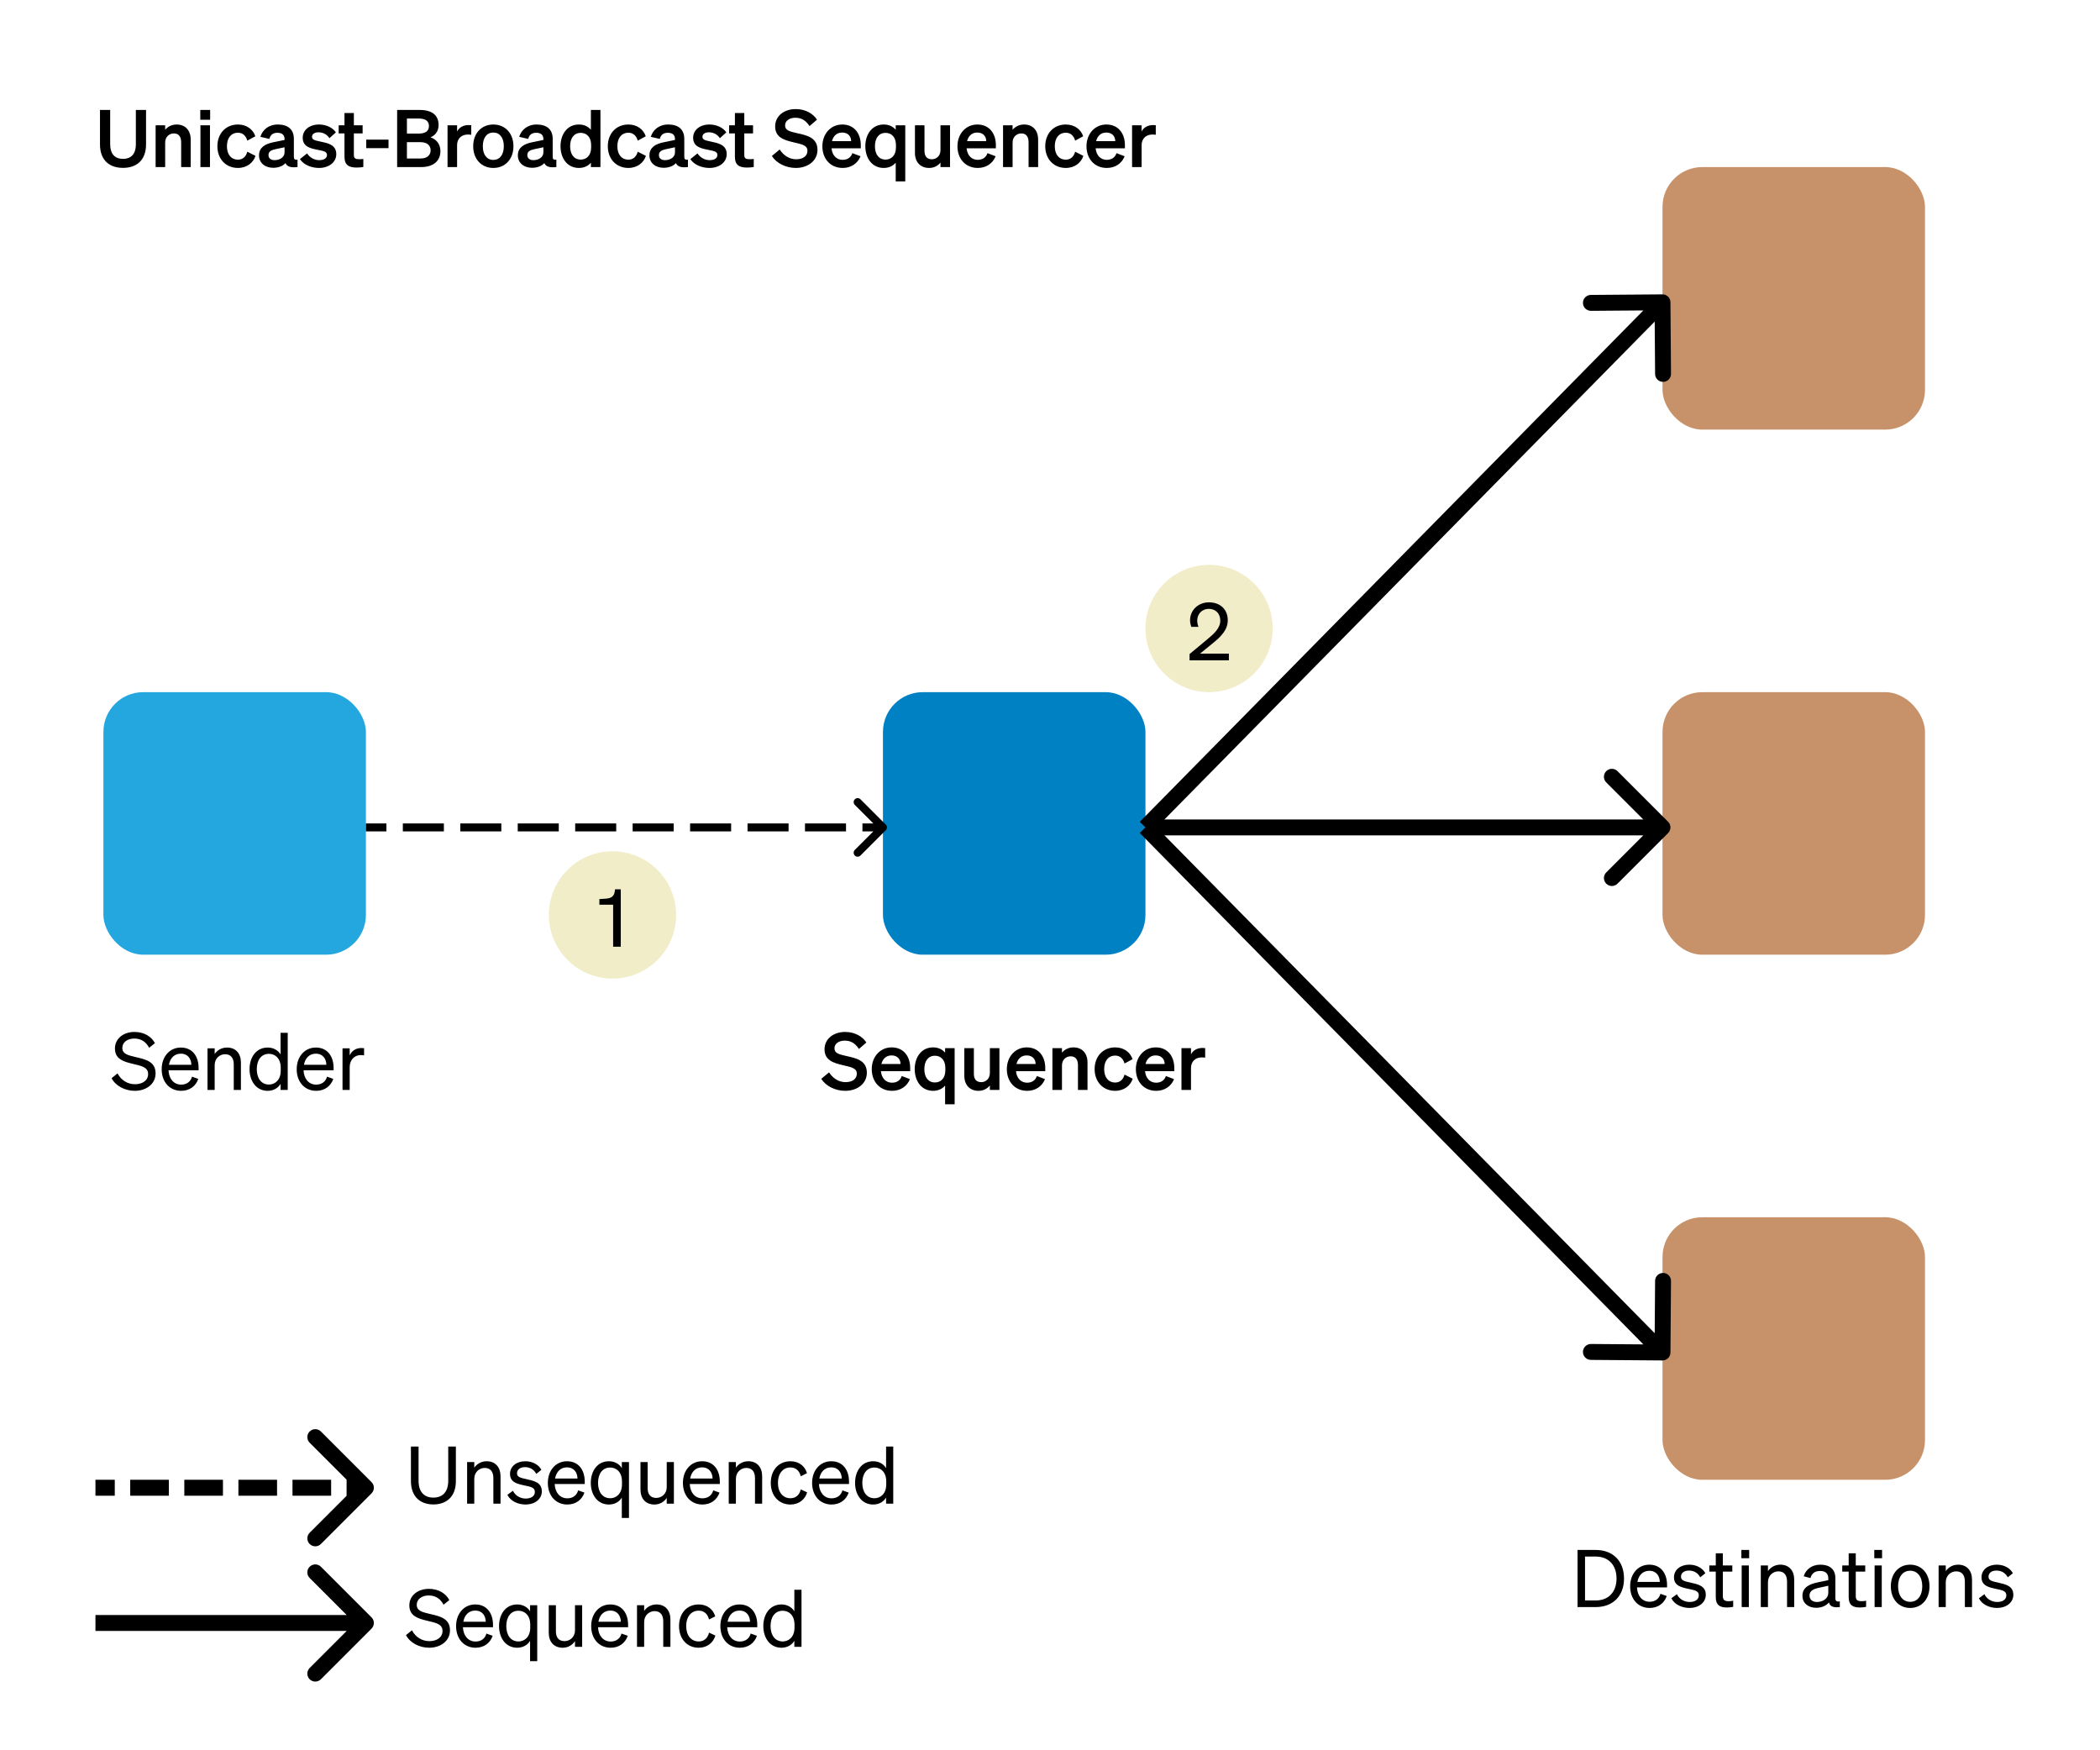
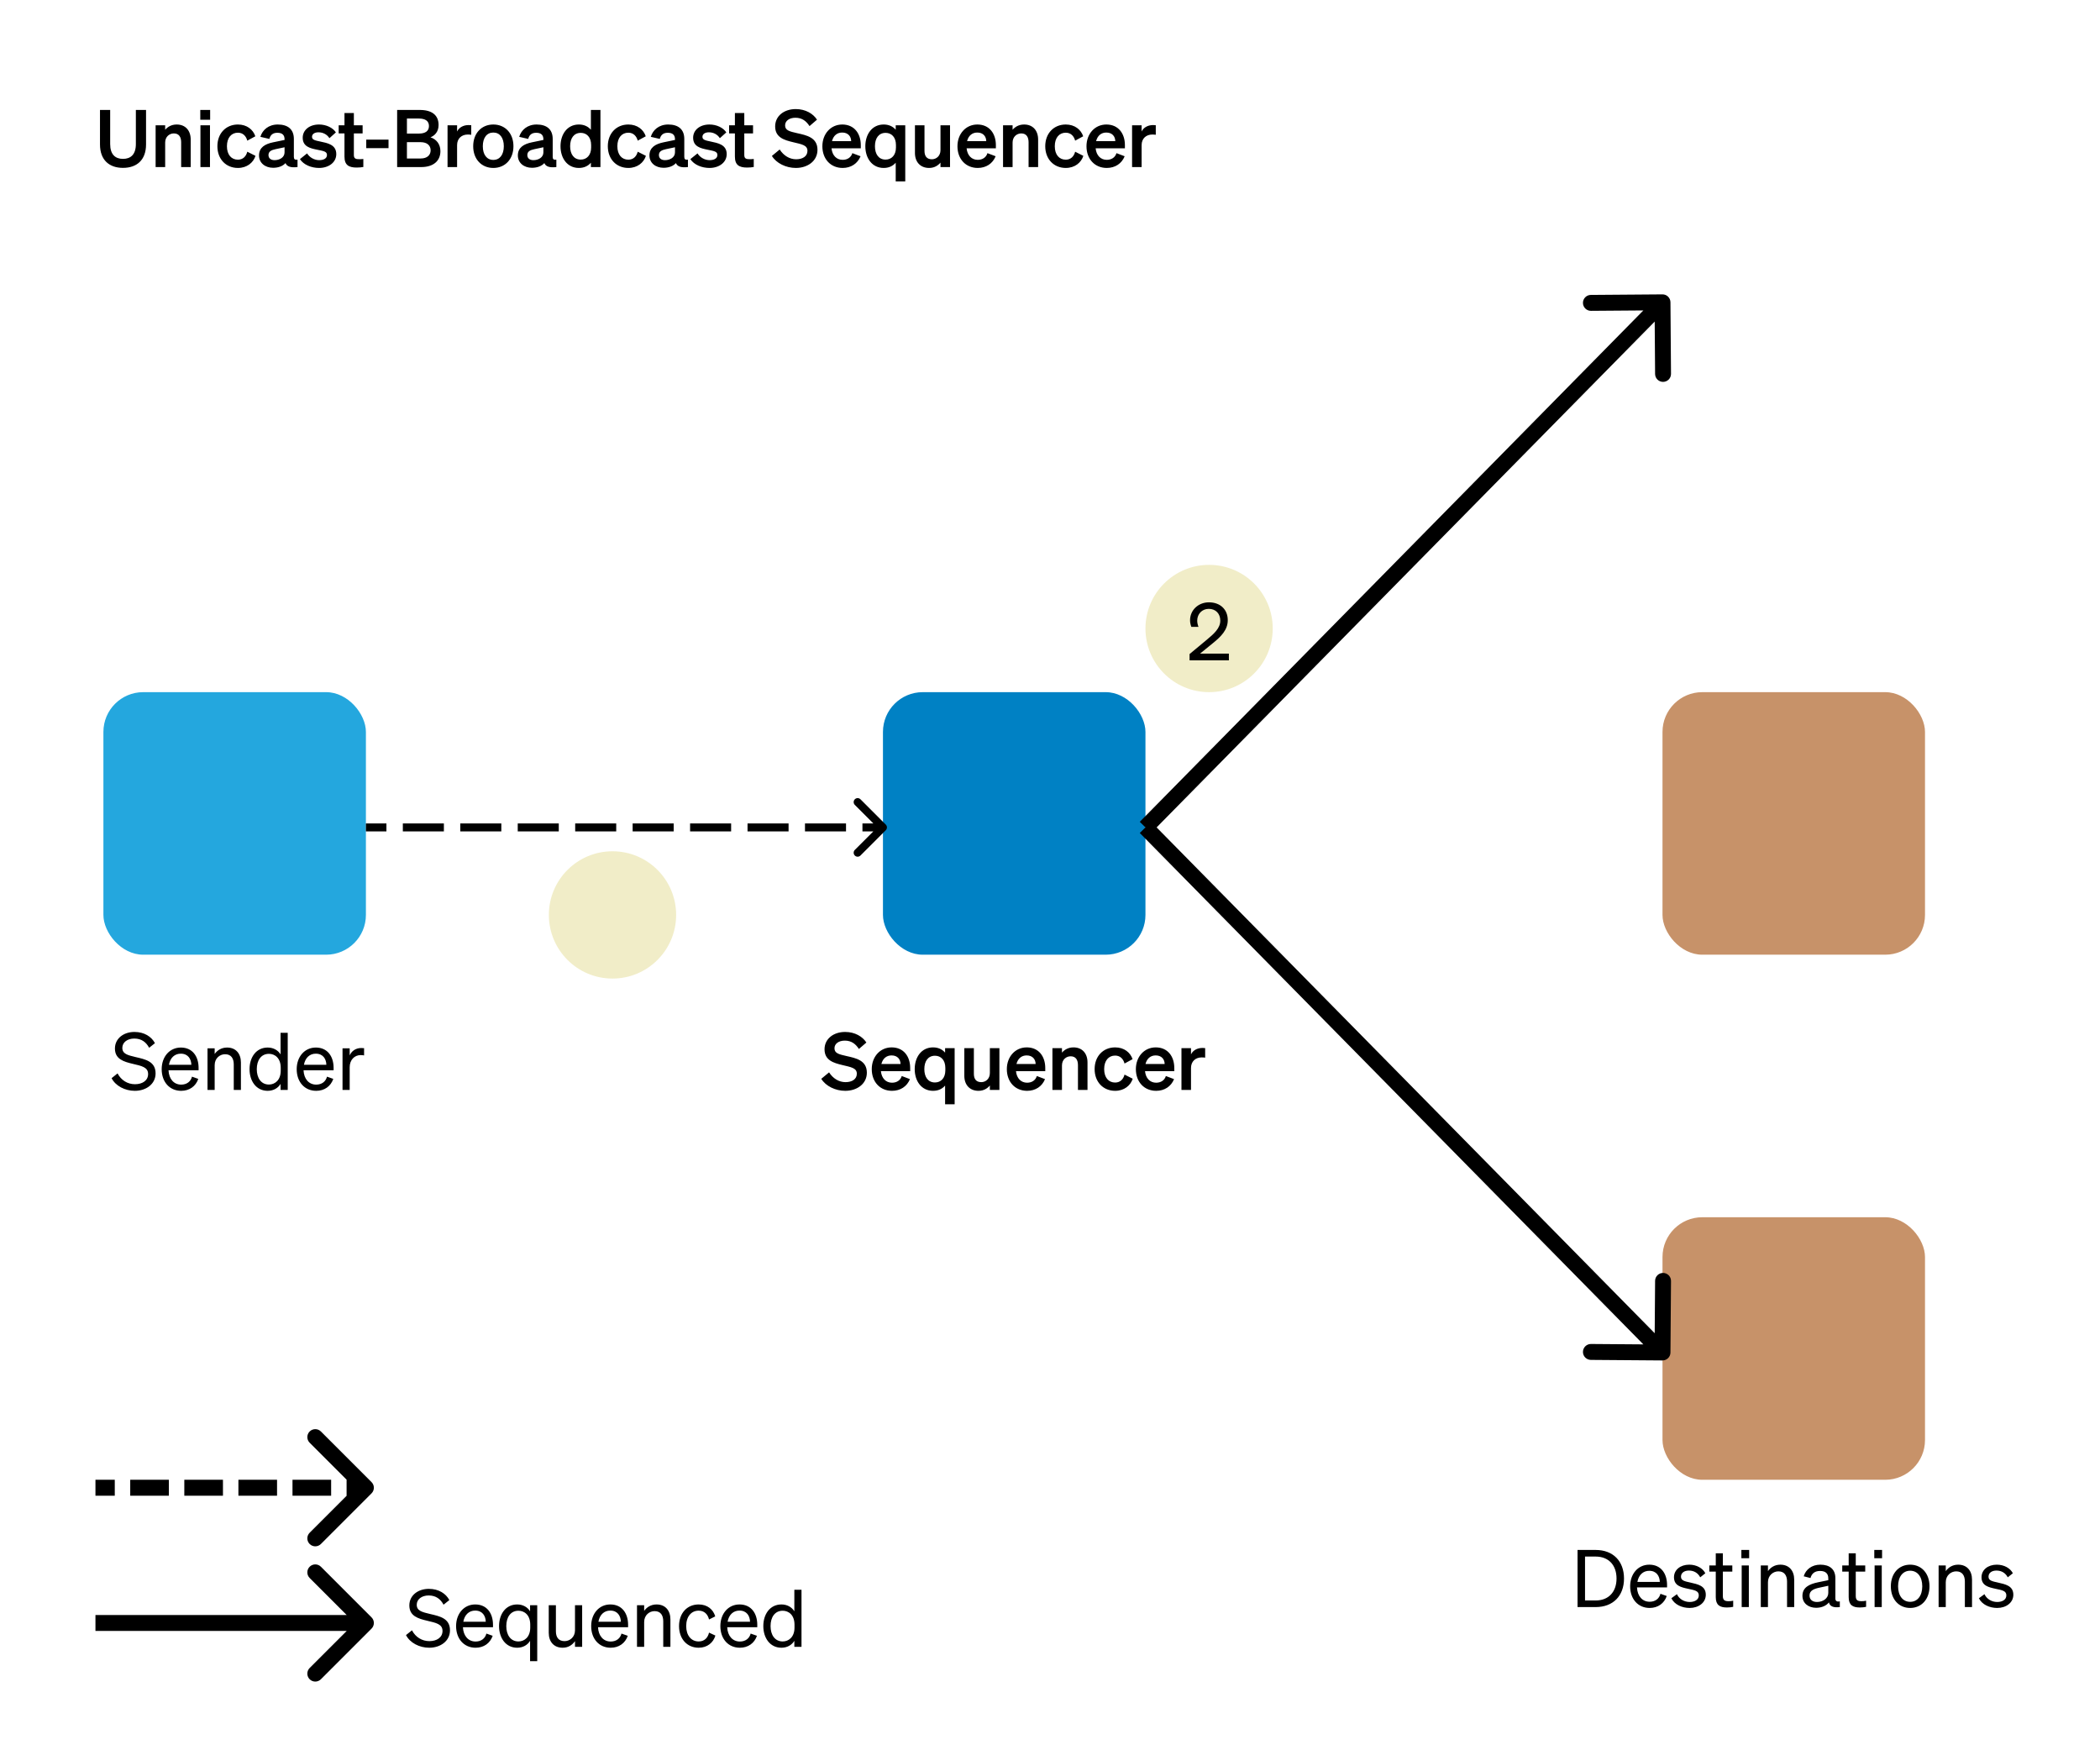
<svg xmlns="http://www.w3.org/2000/svg" width="264" height="220" viewBox="0 0 264 220" fill="none">
  <rect width="264" height="220" fill="white" />
  <path d="M15.46 21.1C13.75 21.1 12.57 20.13 12.57 18.15V13.82H13.85V18.11C13.85 19.42 14.5 19.97 15.46 19.97C16.43 19.97 17.08 19.42 17.08 18.11V13.82H18.36V18.15C18.36 20.13 17.18 21.1 15.46 21.1ZM19.564 21V15.75H20.764V16.31C21.064 15.96 21.534 15.65 22.214 15.65C23.314 15.65 23.974 16.41 23.974 17.54V21H22.774V17.89C22.774 17.24 22.514 16.77 21.854 16.77C21.314 16.77 20.764 17.17 20.764 17.92V21H19.564ZM25.178 15.05V13.82H26.418V15.05H25.178ZM26.398 15.75V21H25.198V15.75H26.398ZM28.529 18.38C28.529 19.45 29.089 20.07 29.909 20.07C30.549 20.07 30.939 19.65 31.089 19.07L32.119 19.59C31.849 20.44 31.049 21.11 29.909 21.11C28.409 21.11 27.329 20 27.329 18.38C27.329 16.76 28.409 15.65 29.909 15.65C31.039 15.65 31.819 16.29 32.099 17.13L31.089 17.68C30.939 17.11 30.549 16.68 29.909 16.68C29.089 16.68 28.529 17.31 28.529 18.38ZM34.333 21.09C33.333 21.09 32.562 20.48 32.562 19.54C32.562 18.54 33.312 18.1 34.322 17.89L35.773 17.59V17.5C35.773 17 35.513 16.69 34.873 16.69C34.303 16.69 34.002 16.95 33.862 17.46L32.733 17.2C32.992 16.33 33.763 15.65 34.922 15.65C36.182 15.65 36.943 16.25 36.943 17.46V19.72C36.943 20.02 37.072 20.11 37.403 20.07V21C36.532 21.1 36.072 20.93 35.892 20.5C35.562 20.87 35.013 21.09 34.333 21.09ZM35.773 19.15V18.51L34.642 18.75C34.133 18.86 33.752 19.02 33.752 19.49C33.752 19.9 34.053 20.13 34.513 20.13C35.153 20.13 35.773 19.79 35.773 19.15ZM37.705 20L38.605 19.28C38.915 19.79 39.515 20.13 40.125 20.13C40.635 20.13 41.105 19.95 41.105 19.48C41.105 19.03 40.665 18.98 39.835 18.81C39.005 18.64 38.055 18.43 38.055 17.31C38.055 16.35 38.895 15.65 40.105 15.65C41.025 15.65 41.845 16.06 42.225 16.64L41.415 17.37C41.115 16.9 40.615 16.63 40.035 16.63C39.545 16.63 39.225 16.85 39.225 17.2C39.225 17.58 39.605 17.65 40.265 17.79C41.155 17.98 42.275 18.17 42.275 19.37C42.275 20.43 41.305 21.11 40.115 21.11C39.145 21.11 38.175 20.72 37.705 20ZM43.306 19.68V16.77H42.576V15.75H43.306V14.21H44.486V15.75H45.586V16.77H44.486V19.49C44.486 19.96 44.756 20.01 45.186 20.01C45.386 20.01 45.496 20 45.676 19.98V20.99C45.456 21.03 45.156 21.06 44.846 21.06C43.846 21.06 43.306 20.75 43.306 19.68ZM46.043 18.62V17.55H48.843V18.62H46.043ZM49.926 21V13.82H52.776C54.316 13.82 55.136 14.49 55.136 15.71C55.136 16.6 54.616 17.06 54.116 17.26C54.866 17.5 55.366 18.12 55.366 19C55.366 20.26 54.436 21 52.956 21H49.926ZM51.156 16.79H52.656C53.476 16.79 53.926 16.47 53.926 15.84C53.926 15.21 53.476 14.9 52.656 14.9H51.156V16.79ZM51.156 17.87V19.92H52.886C53.696 19.92 54.136 19.5 54.136 18.89C54.136 18.29 53.696 17.87 52.886 17.87H51.156ZM59.243 15.74V16.94C59.093 16.92 58.973 16.91 58.803 16.91C58.043 16.91 57.463 17.4 57.463 18.24V21H56.263V15.75H57.463V16.53C57.693 16.04 58.233 15.72 58.903 15.72C59.043 15.72 59.153 15.73 59.243 15.74ZM64.547 18.38C64.547 20.01 63.498 21.11 62.017 21.11C60.538 21.11 59.487 20.01 59.487 18.38C59.487 16.75 60.538 15.65 62.017 15.65C63.498 15.65 64.547 16.75 64.547 18.38ZM60.697 18.38C60.697 19.45 61.208 20.1 62.017 20.1C62.828 20.1 63.337 19.45 63.337 18.38C63.337 17.31 62.828 16.66 62.017 16.66C61.208 16.66 60.697 17.31 60.697 18.38ZM66.872 21.09C65.872 21.09 65.102 20.48 65.102 19.54C65.102 18.54 65.852 18.1 66.862 17.89L68.312 17.59V17.5C68.312 17 68.052 16.69 67.412 16.69C66.842 16.69 66.542 16.95 66.402 17.46L65.272 17.2C65.532 16.33 66.302 15.65 67.462 15.65C68.722 15.65 69.482 16.25 69.482 17.46V19.72C69.482 20.02 69.612 20.11 69.942 20.07V21C69.072 21.1 68.612 20.93 68.432 20.5C68.102 20.87 67.552 21.09 66.872 21.09ZM68.312 19.15V18.51L67.182 18.75C66.672 18.86 66.292 19.02 66.292 19.49C66.292 19.9 66.592 20.13 67.052 20.13C67.692 20.13 68.312 19.79 68.312 19.15ZM72.774 21.11C71.304 21.11 70.464 19.87 70.464 18.38C70.464 16.89 71.304 15.65 72.774 15.65C73.454 15.65 73.954 15.92 74.284 16.31V13.82H75.484V21H74.284V20.45C73.954 20.84 73.454 21.11 72.774 21.11ZM74.314 18.23C74.314 17.24 73.754 16.7 73.014 16.7C72.144 16.7 71.674 17.38 71.674 18.38C71.674 19.38 72.144 20.06 73.014 20.06C73.754 20.06 74.314 19.51 74.314 18.54V18.23ZM77.611 18.38C77.611 19.45 78.171 20.07 78.991 20.07C79.631 20.07 80.021 19.65 80.171 19.07L81.201 19.59C80.931 20.44 80.131 21.11 78.991 21.11C77.491 21.11 76.411 20 76.411 18.38C76.411 16.76 77.491 15.65 78.991 15.65C80.121 15.65 80.901 16.29 81.181 17.13L80.171 17.68C80.021 17.11 79.631 16.68 78.991 16.68C78.171 16.68 77.611 17.31 77.611 18.38ZM83.415 21.09C82.415 21.09 81.644 20.48 81.644 19.54C81.644 18.54 82.394 18.1 83.404 17.89L84.855 17.59V17.5C84.855 17 84.594 16.69 83.954 16.69C83.385 16.69 83.085 16.95 82.945 17.46L81.814 17.2C82.075 16.33 82.844 15.65 84.004 15.65C85.264 15.65 86.025 16.25 86.025 17.46V19.72C86.025 20.02 86.154 20.11 86.484 20.07V21C85.615 21.1 85.154 20.93 84.975 20.5C84.644 20.87 84.094 21.09 83.415 21.09ZM84.855 19.15V18.51L83.725 18.75C83.215 18.86 82.835 19.02 82.835 19.49C82.835 19.9 83.135 20.13 83.594 20.13C84.234 20.13 84.855 19.79 84.855 19.15ZM86.787 20L87.687 19.28C87.997 19.79 88.597 20.13 89.207 20.13C89.717 20.13 90.187 19.95 90.187 19.48C90.187 19.03 89.747 18.98 88.917 18.81C88.087 18.64 87.137 18.43 87.137 17.31C87.137 16.35 87.977 15.65 89.187 15.65C90.107 15.65 90.927 16.06 91.307 16.64L90.497 17.37C90.197 16.9 89.697 16.63 89.117 16.63C88.627 16.63 88.307 16.85 88.307 17.2C88.307 17.58 88.687 17.65 89.347 17.79C90.237 17.98 91.357 18.17 91.357 19.37C91.357 20.43 90.387 21.11 89.197 21.11C88.227 21.11 87.257 20.72 86.787 20ZM92.388 19.68V16.77H91.658V15.75H92.388V14.21H93.568V15.75H94.668V16.77H93.568V19.49C93.568 19.96 93.838 20.01 94.268 20.01C94.468 20.01 94.578 20 94.758 19.98V20.99C94.538 21.03 94.238 21.06 93.928 21.06C92.928 21.06 92.388 20.75 92.388 19.68ZM97.038 19.6L98.018 18.79C98.518 19.57 99.268 20.02 100.088 20.02C100.898 20.02 101.508 19.65 101.508 18.96C101.508 18.23 100.758 18.13 99.688 17.87C98.608 17.61 97.448 17.29 97.448 15.89C97.448 14.56 98.588 13.71 100.038 13.71C101.268 13.71 102.228 14.29 102.708 15.04L101.768 15.85C101.368 15.23 100.838 14.8 99.998 14.8C99.228 14.8 98.698 15.19 98.698 15.76C98.698 16.39 99.248 16.52 100.218 16.74C101.378 17 102.768 17.27 102.768 18.83C102.768 20.24 101.528 21.11 100.048 21.11C98.818 21.11 97.598 20.52 97.038 19.6ZM105.934 21.11C104.434 21.11 103.384 20 103.384 18.38C103.384 16.84 104.424 15.65 105.884 15.65C107.404 15.65 108.214 16.8 108.214 18.24V18.64H104.534C104.624 19.54 105.164 20.09 105.934 20.09C106.524 20.09 106.994 19.79 107.154 19.25L108.184 19.64C107.814 20.56 106.984 21.11 105.934 21.11ZM105.874 16.66C105.254 16.66 104.774 17.03 104.594 17.74H107.004C106.994 17.16 106.634 16.66 105.874 16.66ZM111.094 21.11C109.624 21.11 108.784 19.87 108.784 18.38C108.784 16.89 109.624 15.65 111.094 15.65C111.774 15.65 112.274 15.92 112.604 16.31V15.75H113.804V22.8H112.604V20.45C112.274 20.84 111.774 21.11 111.094 21.11ZM112.634 18.23C112.634 17.24 112.074 16.7 111.334 16.7C110.464 16.7 109.994 17.38 109.994 18.38C109.994 19.38 110.464 20.06 111.334 20.06C112.074 20.06 112.634 19.51 112.634 18.54V18.23ZM119.432 15.75V21H118.232V20.44C117.932 20.79 117.482 21.11 116.802 21.11C115.702 21.11 115.022 20.36 115.022 19.23V15.75H116.222V18.97C116.222 19.61 116.502 20.02 117.152 20.02C117.692 20.02 118.232 19.62 118.232 18.87V15.75H119.432ZM122.916 21.11C121.416 21.11 120.366 20 120.366 18.38C120.366 16.84 121.406 15.65 122.866 15.65C124.386 15.65 125.196 16.8 125.196 18.24V18.64H121.516C121.606 19.54 122.146 20.09 122.916 20.09C123.506 20.09 123.976 19.79 124.136 19.25L125.166 19.64C124.796 20.56 123.966 21.11 122.916 21.11ZM122.856 16.66C122.236 16.66 121.756 17.03 121.576 17.74H123.986C123.976 17.16 123.616 16.66 122.856 16.66ZM126.097 21V15.75H127.297V16.31C127.597 15.96 128.067 15.65 128.747 15.65C129.847 15.65 130.507 16.41 130.507 17.54V21H129.307V17.89C129.307 17.24 129.047 16.77 128.387 16.77C127.847 16.77 127.297 17.17 127.297 17.92V21H126.097ZM132.602 18.38C132.602 19.45 133.162 20.07 133.982 20.07C134.622 20.07 135.012 19.65 135.162 19.07L136.192 19.59C135.922 20.44 135.122 21.11 133.982 21.11C132.482 21.11 131.402 20 131.402 18.38C131.402 16.76 132.482 15.65 133.982 15.65C135.112 15.65 135.892 16.29 136.172 17.13L135.162 17.68C135.012 17.11 134.622 16.68 133.982 16.68C133.162 16.68 132.602 17.31 132.602 18.38ZM139.137 21.11C137.637 21.11 136.587 20 136.587 18.38C136.587 16.84 137.627 15.65 139.087 15.65C140.607 15.65 141.417 16.8 141.417 18.24V18.64H137.737C137.827 19.54 138.367 20.09 139.137 20.09C139.727 20.09 140.197 19.79 140.357 19.25L141.387 19.64C141.017 20.56 140.187 21.11 139.137 21.11ZM139.077 16.66C138.457 16.66 137.977 17.03 137.797 17.74H140.207C140.197 17.16 139.837 16.66 139.077 16.66ZM145.298 15.74V16.94C145.148 16.92 145.028 16.91 144.858 16.91C144.098 16.91 143.518 17.4 143.518 18.24V21H142.318V15.75H143.518V16.53C143.748 16.04 144.288 15.72 144.958 15.72C145.098 15.72 145.208 15.73 145.298 15.74Z" fill="black" />
  <rect x="13" y="87" width="33" height="33" rx="5" fill="#24A7DE" />
  <rect x="111" y="87" width="33" height="33" rx="5" fill="#0081C4" />
  <rect x="209" y="87" width="33" height="33" rx="5" fill="#C79269" />
-   <rect x="209" y="21" width="33" height="33" rx="5" fill="#C79269" />
  <rect x="209" y="153" width="33" height="33" rx="5" fill="#C79269" />
  <path d="M111.354 104.354C111.549 104.158 111.549 103.842 111.354 103.646L108.172 100.464C107.976 100.269 107.66 100.269 107.464 100.464C107.269 100.66 107.269 100.976 107.464 101.172L110.293 104L107.464 106.828C107.269 107.024 107.269 107.34 107.464 107.536C107.66 107.731 107.976 107.731 108.172 107.536L111.354 104.354ZM46 104.5L48.579 104.5L48.579 103.5L46 103.5L46 104.5ZM50.643 104.5L55.802 104.5L55.802 103.5L50.643 103.5L50.643 104.5ZM57.865 104.5L63.024 104.5L63.024 103.5L57.865 103.5L57.865 104.5ZM65.087 104.5L70.246 104.5L70.246 103.5L65.087 103.5L65.087 104.5ZM72.309 104.5L77.468 104.5L77.468 103.5L72.309 103.5L72.309 104.5ZM79.532 104.5L84.691 104.5L84.691 103.5L79.532 103.5L79.532 104.5ZM86.754 104.5L91.913 104.5L91.913 103.5L86.754 103.5L86.754 104.5ZM93.976 104.5L99.135 104.5L99.135 103.5L93.976 103.5L93.976 104.5ZM101.198 104.5L106.357 104.5L106.357 103.5L101.198 103.5L101.198 104.5ZM108.421 104.5L111 104.5L111 103.5L108.421 103.5L108.421 104.5ZM111.354 104.354C111.549 104.158 111.549 103.842 111.354 103.646L108.172 100.464C107.976 100.269 107.66 100.269 107.464 100.464C107.269 100.66 107.269 100.976 107.464 101.172L110.293 104L107.464 106.828C107.269 107.024 107.269 107.34 107.464 107.536C107.66 107.731 107.976 107.731 108.172 107.536L111.354 104.354ZM46 104.5L48.579 104.5L48.579 103.5L46 103.5L46 104.5ZM50.643 104.5L55.802 104.5L55.802 103.5L50.643 103.5L50.643 104.5ZM57.865 104.5L63.024 104.5L63.024 103.5L57.865 103.5L57.865 104.5ZM65.087 104.5L70.246 104.5L70.246 103.5L65.087 103.5L65.087 104.5ZM72.309 104.5L77.468 104.5L77.468 103.5L72.309 103.5L72.309 104.5ZM79.532 104.5L84.691 104.5L84.691 103.5L79.532 103.5L79.532 104.5ZM86.754 104.5L91.913 104.5L91.913 103.5L86.754 103.5L86.754 104.5ZM93.976 104.5L99.135 104.5L99.135 103.5L93.976 103.5L93.976 104.5ZM101.198 104.5L106.357 104.5L106.357 103.5L101.198 103.5L101.198 104.5ZM108.421 104.5L111 104.5L111 103.5L108.421 103.5L108.421 104.5Z" fill="black" />
-   <path d="M209.707 104.707C210.098 104.317 210.098 103.683 209.707 103.293L203.343 96.929C202.953 96.538 202.319 96.538 201.929 96.929C201.538 97.32 201.538 97.953 201.929 98.343L207.586 104L201.929 109.657C201.538 110.047 201.538 110.681 201.929 111.071C202.319 111.462 202.953 111.462 203.343 111.071L209.707 104.707ZM144 105L209 105L209 103L144 103L144 105Z" fill="black" />
  <path d="M210 37.992C209.996 37.44 209.545 36.996 208.992 37L199.993 37.069C199.44 37.073 198.996 37.524 199 38.076C199.005 38.629 199.456 39.073 200.008 39.069L208.008 39.008L208.069 47.007C208.073 47.56 208.524 48.004 209.076 48C209.629 47.995 210.073 47.544 210.069 46.992L210 37.992ZM144.712 104.702L209.712 38.702L208.288 37.298L143.288 103.298L144.712 104.702Z" fill="black" />
  <path d="M208.992 171C209.545 171.004 209.996 170.56 210 170.008L210.069 161.008C210.073 160.456 209.629 160.005 209.076 160C208.524 159.996 208.073 160.44 208.069 160.993L208.008 168.992L200.008 168.931C199.456 168.927 199.005 169.371 199 169.924C198.996 170.476 199.44 170.927 199.993 170.931L208.992 171ZM143.288 104.702L208.288 170.702L209.712 169.298L144.712 103.298L143.288 104.702Z" fill="black" />
  <path d="M103.246 135.6L104.226 134.79C104.726 135.57 105.476 136.02 106.296 136.02C107.106 136.02 107.716 135.65 107.716 134.96C107.716 134.23 106.966 134.13 105.896 133.87C104.816 133.61 103.656 133.29 103.656 131.89C103.656 130.56 104.796 129.71 106.246 129.71C107.476 129.71 108.436 130.29 108.916 131.04L107.976 131.85C107.576 131.23 107.046 130.8 106.206 130.8C105.436 130.8 104.906 131.19 104.906 131.76C104.906 132.39 105.456 132.52 106.426 132.74C107.586 133 108.976 133.27 108.976 134.83C108.976 136.24 107.736 137.11 106.256 137.11C105.026 137.11 103.806 136.52 103.246 135.6ZM112.142 137.11C110.642 137.11 109.592 136 109.592 134.38C109.592 132.84 110.632 131.65 112.092 131.65C113.612 131.65 114.422 132.8 114.422 134.24V134.64H110.742C110.832 135.54 111.372 136.09 112.142 136.09C112.732 136.09 113.202 135.79 113.362 135.25L114.392 135.64C114.022 136.56 113.192 137.11 112.142 137.11ZM112.082 132.66C111.462 132.66 110.982 133.03 110.802 133.74H113.212C113.202 133.16 112.842 132.66 112.082 132.66ZM117.302 137.11C115.832 137.11 114.992 135.87 114.992 134.38C114.992 132.89 115.832 131.65 117.302 131.65C117.982 131.65 118.482 131.92 118.812 132.31V131.75H120.012V138.8H118.812V136.45C118.482 136.84 117.982 137.11 117.302 137.11ZM118.842 134.23C118.842 133.24 118.282 132.7 117.542 132.7C116.672 132.7 116.202 133.38 116.202 134.38C116.202 135.38 116.672 136.06 117.542 136.06C118.282 136.06 118.842 135.51 118.842 134.54V134.23ZM125.64 131.75V137H124.44V136.44C124.14 136.79 123.69 137.11 123.01 137.11C121.91 137.11 121.23 136.36 121.23 135.23V131.75H122.43V134.97C122.43 135.61 122.71 136.02 123.36 136.02C123.9 136.02 124.44 135.62 124.44 134.87V131.75H125.64ZM129.124 137.11C127.624 137.11 126.574 136 126.574 134.38C126.574 132.84 127.614 131.65 129.074 131.65C130.594 131.65 131.404 132.8 131.404 134.24V134.64H127.724C127.814 135.54 128.354 136.09 129.124 136.09C129.714 136.09 130.184 135.79 130.344 135.25L131.374 135.64C131.004 136.56 130.174 137.11 129.124 137.11ZM129.064 132.66C128.444 132.66 127.964 133.03 127.784 133.74H130.194C130.184 133.16 129.824 132.66 129.064 132.66ZM132.305 137V131.75H133.505V132.31C133.805 131.96 134.275 131.65 134.955 131.65C136.055 131.65 136.715 132.41 136.715 133.54V137H135.515V133.89C135.515 133.24 135.255 132.77 134.595 132.77C134.055 132.77 133.505 133.17 133.505 133.92V137H132.305ZM138.81 134.38C138.81 135.45 139.37 136.07 140.19 136.07C140.83 136.07 141.22 135.65 141.37 135.07L142.4 135.59C142.13 136.44 141.33 137.11 140.19 137.11C138.69 137.11 137.61 136 137.61 134.38C137.61 132.76 138.69 131.65 140.19 131.65C141.32 131.65 142.1 132.29 142.38 133.13L141.37 133.68C141.22 133.11 140.83 132.68 140.19 132.68C139.37 132.68 138.81 133.31 138.81 134.38ZM145.345 137.11C143.845 137.11 142.795 136 142.795 134.38C142.795 132.84 143.835 131.65 145.295 131.65C146.815 131.65 147.625 132.8 147.625 134.24V134.64H143.945C144.035 135.54 144.575 136.09 145.345 136.09C145.935 136.09 146.405 135.79 146.565 135.25L147.595 135.64C147.225 136.56 146.395 137.11 145.345 137.11ZM145.285 132.66C144.665 132.66 144.185 133.03 144.005 133.74H146.415C146.405 133.16 146.045 132.66 145.285 132.66ZM151.506 131.74V132.94C151.356 132.92 151.236 132.91 151.066 132.91C150.306 132.91 149.726 133.4 149.726 134.24V137H148.526V131.75H149.726V132.53C149.956 132.04 150.496 131.72 151.166 131.72C151.306 131.72 151.416 131.73 151.506 131.74Z" fill="black" />
  <path d="M14.029 135.52L14.779 134.92C15.229 135.78 16.039 136.28 16.969 136.28C17.899 136.28 18.619 135.82 18.619 135C18.619 134.13 17.789 133.98 16.699 133.72C15.569 133.45 14.449 133.14 14.449 131.79C14.449 130.53 15.539 129.71 16.899 129.71C18.149 129.71 19.049 130.31 19.479 131.12L18.749 131.7C18.379 131.01 17.809 130.54 16.879 130.54C16.009 130.54 15.379 131.02 15.379 131.71C15.379 132.47 16.049 132.63 17.059 132.87C18.249 133.15 19.559 133.4 19.559 134.92C19.559 136.26 18.369 137.11 16.949 137.11C15.709 137.11 14.519 136.49 14.029 135.52ZM22.776 137.11C21.326 137.11 20.326 136 20.326 134.39C20.326 132.83 21.317 131.67 22.736 131.67C24.197 131.67 24.966 132.78 24.966 134.23V134.53H21.186C21.236 135.63 21.866 136.33 22.776 136.33C23.477 136.33 23.977 135.95 24.137 135.33L24.927 135.61C24.607 136.54 23.817 137.11 22.776 137.11ZM22.727 132.44C21.966 132.44 21.396 132.95 21.236 133.84H24.056C24.037 133.1 23.637 132.44 22.727 132.44ZM26.087 137V131.77H26.987V132.48C27.287 132.05 27.807 131.67 28.547 131.67C29.657 131.67 30.287 132.44 30.287 133.55V137H29.387V133.79C29.387 133.06 29.077 132.51 28.297 132.51C27.647 132.51 26.987 133.01 26.987 133.88V137H26.087ZM33.651 137.11C32.201 137.11 31.371 135.87 31.371 134.39C31.371 132.9 32.201 131.67 33.651 131.67C34.381 131.67 34.961 132.02 35.271 132.53V129.82H36.171V137H35.271V136.24C34.961 136.76 34.381 137.11 33.651 137.11ZM35.291 134.21C35.291 132.99 34.551 132.46 33.811 132.46C32.831 132.46 32.281 133.26 32.281 134.39C32.281 135.51 32.831 136.32 33.811 136.32C34.551 136.32 35.291 135.78 35.291 134.58V134.21ZM39.749 137.11C38.299 137.11 37.299 136 37.299 134.39C37.299 132.83 38.289 131.67 39.709 131.67C41.169 131.67 41.939 132.78 41.939 134.23V134.53H38.159C38.209 135.63 38.839 136.33 39.749 136.33C40.449 136.33 40.949 135.95 41.109 135.33L41.899 135.61C41.579 136.54 40.789 137.11 39.749 137.11ZM39.699 132.44C38.939 132.44 38.369 132.95 38.209 133.84H41.029C41.009 133.1 40.609 132.44 39.699 132.44ZM45.77 131.75V132.66C45.62 132.63 45.5 132.62 45.33 132.62C44.57 132.62 43.96 133.22 43.96 134.14V137H43.06V131.77H43.96V132.66C44.19 132.13 44.7 131.73 45.41 131.73C45.55 131.73 45.68 131.74 45.77 131.75Z" fill="black" />
  <path d="M198.321 202V194.82H200.601C202.781 194.82 204.161 196.22 204.161 198.41C204.161 200.6 202.781 202 200.601 202H198.321ZM199.261 201.17H200.601C202.231 201.17 203.221 200.08 203.221 198.41C203.221 196.73 202.231 195.65 200.591 195.65H199.261V201.17ZM207.383 202.11C205.933 202.11 204.933 201 204.933 199.39C204.933 197.83 205.923 196.67 207.343 196.67C208.803 196.67 209.573 197.78 209.573 199.23V199.53H205.793C205.843 200.63 206.473 201.33 207.383 201.33C208.083 201.33 208.583 200.95 208.743 200.33L209.533 200.61C209.213 201.54 208.423 202.11 207.383 202.11ZM207.333 197.44C206.573 197.44 206.003 197.95 205.843 198.84H208.663C208.643 198.1 208.243 197.44 207.333 197.44ZM210.113 200.89L210.813 200.38C211.093 200.99 211.733 201.36 212.413 201.36C213.023 201.36 213.563 201.1 213.563 200.53C213.563 199.96 213.063 199.88 212.203 199.7C211.343 199.51 210.443 199.32 210.443 198.25C210.443 197.32 211.253 196.67 212.363 196.67C213.303 196.67 214.073 197.13 214.383 197.75L213.743 198.26C213.473 197.74 212.983 197.41 212.323 197.41C211.723 197.41 211.323 197.71 211.323 198.18C211.323 198.67 211.783 198.76 212.513 198.92C213.413 199.13 214.443 199.31 214.443 200.45C214.443 201.45 213.533 202.11 212.413 202.11C211.463 202.11 210.513 201.7 210.113 200.89ZM215.697 200.75V197.54H214.887V196.77H215.697V195.24H216.587V196.77H217.777V197.54H216.587V200.61C216.587 201.16 216.857 201.26 217.317 201.26C217.527 201.26 217.677 201.25 217.887 201.2V201.97C217.657 202.02 217.397 202.05 217.097 202.05C216.207 202.05 215.697 201.75 215.697 200.75ZM218.915 195.86V194.82H219.895V195.86H218.915ZM219.855 196.77V202H218.955V196.77H219.855ZM221.357 202V196.77H222.257V197.48C222.557 197.05 223.077 196.67 223.817 196.67C224.927 196.67 225.557 197.44 225.557 198.55V202H224.657V198.79C224.657 198.06 224.347 197.51 223.567 197.51C222.917 197.51 222.257 198.01 222.257 198.88V202H221.357ZM228.312 202.09C227.362 202.09 226.592 201.53 226.592 200.59C226.592 199.55 227.402 199.12 228.572 198.88L229.842 198.62V198.4C229.842 197.8 229.512 197.46 228.812 197.46C228.152 197.46 227.762 197.77 227.602 198.35L226.752 198.13C227.002 197.28 227.772 196.67 228.842 196.67C230.012 196.67 230.732 197.24 230.732 198.36V200.91C230.732 201.25 230.942 201.36 231.292 201.28V202C230.492 202.1 230.032 201.91 229.922 201.41C229.602 201.82 229.022 202.09 228.312 202.09ZM229.842 200.22V199.32L228.822 199.54C228.022 199.7 227.482 199.92 227.482 200.55C227.482 201.06 227.852 201.36 228.422 201.36C229.192 201.36 229.842 200.89 229.842 200.22ZM232.406 200.75V197.54H231.596V196.77H232.406V195.24H233.296V196.77H234.486V197.54H233.296V200.61C233.296 201.16 233.566 201.26 234.026 201.26C234.236 201.26 234.386 201.25 234.596 201.2V201.97C234.366 202.02 234.106 202.05 233.806 202.05C232.916 202.05 232.406 201.75 232.406 200.75ZM235.624 195.86V194.82H236.604V195.86H235.624ZM236.564 196.77V202H235.664V196.77H236.564ZM242.566 199.39C242.566 201.01 241.566 202.11 240.136 202.11C238.706 202.11 237.706 201.01 237.706 199.39C237.706 197.77 238.706 196.67 240.136 196.67C241.566 196.67 242.566 197.77 242.566 199.39ZM238.616 199.39C238.616 200.58 239.216 201.34 240.136 201.34C241.056 201.34 241.656 200.58 241.656 199.39C241.656 198.19 241.056 197.43 240.136 197.43C239.216 197.43 238.616 198.19 238.616 199.39ZM243.711 202V196.77H244.611V197.48C244.911 197.05 245.431 196.67 246.171 196.67C247.281 196.67 247.911 197.44 247.911 198.55V202H247.011V198.79C247.011 198.06 246.701 197.51 245.921 197.51C245.271 197.51 244.611 198.01 244.611 198.88V202H243.711ZM248.775 200.89L249.475 200.38C249.755 200.99 250.395 201.36 251.075 201.36C251.685 201.36 252.225 201.1 252.225 200.53C252.225 199.96 251.725 199.88 250.865 199.7C250.005 199.51 249.105 199.32 249.105 198.25C249.105 197.32 249.915 196.67 251.025 196.67C251.965 196.67 252.735 197.13 253.045 197.75L252.405 198.26C252.135 197.74 251.645 197.41 250.985 197.41C250.385 197.41 249.985 197.71 249.985 198.18C249.985 198.67 250.445 198.76 251.175 198.92C252.075 199.13 253.105 199.31 253.105 200.45C253.105 201.45 252.195 202.11 251.075 202.11C250.125 202.11 249.175 201.7 248.775 200.89Z" fill="black" />
  <circle cx="152" cy="79" r="8" fill="#F1EDC8" />
  <path d="M149.547 82.21L151.667 80.45C152.647 79.64 153.407 78.95 153.407 78.01C153.407 77.13 152.837 76.53 151.957 76.53C151.097 76.53 150.507 77.19 150.507 78.01C150.507 78.27 150.567 78.54 150.667 78.79H149.767C149.657 78.48 149.607 78.24 149.607 77.96C149.607 76.68 150.657 75.71 151.977 75.71C153.427 75.71 154.347 76.63 154.347 77.95C154.347 79.17 153.507 80.01 152.477 80.84L150.857 82.16H154.487V83H149.547V82.21Z" fill="black" />
  <circle cx="77" cy="115" r="8" fill="#F1EDC8" />
-   <path d="M77.32 111.78H78.04V119H77.08V113.72H75.35V113.01L76.12 112.96C76.97 112.9 77.25 112.61 77.32 111.78Z" fill="black" />
  <path d="M46.707 187.707C47.098 187.317 47.098 186.683 46.707 186.293L40.343 179.929C39.953 179.538 39.319 179.538 38.929 179.929C38.538 180.319 38.538 180.953 38.929 181.343L44.586 187L38.929 192.657C38.538 193.047 38.538 193.681 38.929 194.071C39.319 194.462 39.953 194.462 40.343 194.071L46.707 187.707ZM12 188L14.429 188L14.429 186L12 186L12 188ZM16.371 188L21.229 188L21.229 186L16.371 186L16.371 188ZM23.171 188L28.029 188L28.029 186L23.171 186L23.171 188ZM29.971 188L34.829 188L34.829 186L29.971 186L29.971 188ZM36.771 188L41.629 188L41.629 186L36.771 186L36.771 188ZM43.571 188L46 188L46 186L43.571 186L43.571 188ZM46.707 187.707C47.098 187.317 47.098 186.683 46.707 186.293L40.343 179.929C39.953 179.538 39.319 179.538 38.929 179.929C38.538 180.319 38.538 180.953 38.929 181.343L44.586 187L38.929 192.657C38.538 193.047 38.538 193.681 38.929 194.071C39.319 194.462 39.953 194.462 40.343 194.071L46.707 187.707ZM12 188L14.429 188L14.429 186L12 186L12 188ZM16.371 188L21.229 188L21.229 186L16.371 186L16.371 188ZM23.171 188L28.029 188L28.029 186L23.171 186L23.171 188ZM29.971 188L34.829 188L34.829 186L29.971 186L29.971 188ZM36.771 188L41.629 188L41.629 186L36.771 186L36.771 188ZM43.571 188L46 188L46 186L43.571 186L43.571 188Z" fill="black" />
  <path d="M46.707 204.707C47.098 204.317 47.098 203.683 46.707 203.293L40.343 196.929C39.953 196.538 39.319 196.538 38.929 196.929C38.538 197.319 38.538 197.953 38.929 198.343L44.586 204L38.929 209.657C38.538 210.047 38.538 210.681 38.929 211.071C39.319 211.462 39.953 211.462 40.343 211.071L46.707 204.707ZM12 205L46 205L46 203L12 203L12 205Z" fill="black" />
-   <path d="M54.48 189.1C52.86 189.1 51.66 188.14 51.66 186.16V181.82H52.62V186.13C52.62 187.6 53.4 188.24 54.48 188.24C55.57 188.24 56.35 187.6 56.35 186.13V181.82H57.31V186.16C57.31 188.14 56.11 189.1 54.48 189.1ZM58.723 189V183.77H59.623V184.48C59.923 184.05 60.443 183.67 61.183 183.67C62.293 183.67 62.923 184.44 62.923 185.55V189H62.023V185.79C62.023 185.06 61.713 184.51 60.933 184.51C60.283 184.51 59.623 185.01 59.623 185.88V189H58.723ZM63.787 187.89L64.487 187.38C64.767 187.99 65.407 188.36 66.087 188.36C66.697 188.36 67.237 188.1 67.237 187.53C67.237 186.96 66.737 186.88 65.877 186.7C65.017 186.51 64.117 186.32 64.117 185.25C64.117 184.32 64.927 183.67 66.037 183.67C66.977 183.67 67.747 184.13 68.057 184.75L67.417 185.26C67.147 184.74 66.657 184.41 65.997 184.41C65.397 184.41 64.997 184.71 64.997 185.18C64.997 185.67 65.457 185.76 66.187 185.92C67.087 186.13 68.117 186.31 68.117 187.45C68.117 188.45 67.207 189.11 66.087 189.11C65.137 189.11 64.187 188.7 63.787 187.89ZM71.32 189.11C69.871 189.11 68.871 188 68.871 186.39C68.871 184.83 69.861 183.67 71.281 183.67C72.74 183.67 73.51 184.78 73.51 186.23V186.53H69.731C69.781 187.63 70.41 188.33 71.32 188.33C72.02 188.33 72.52 187.95 72.68 187.33L73.471 187.61C73.15 188.54 72.361 189.11 71.32 189.11ZM71.27 184.44C70.51 184.44 69.941 184.95 69.781 185.84H72.6C72.581 185.1 72.18 184.44 71.27 184.44ZM76.551 189.11C75.101 189.11 74.271 187.87 74.271 186.39C74.271 184.9 75.101 183.67 76.551 183.67C77.281 183.67 77.861 184.02 78.171 184.53V183.77H79.071V190.8H78.171V188.24C77.861 188.76 77.281 189.11 76.551 189.11ZM78.191 186.21C78.191 184.99 77.451 184.46 76.711 184.46C75.731 184.46 75.181 185.26 75.181 186.39C75.181 187.51 75.731 188.32 76.711 188.32C77.451 188.32 78.191 187.78 78.191 186.58V186.21ZM84.718 183.77V189H83.818V188.28C83.518 188.72 83.008 189.11 82.268 189.11C81.148 189.11 80.518 188.34 80.518 187.23V183.77H81.418V187.04C81.418 187.78 81.738 188.28 82.508 188.28C83.158 188.28 83.818 187.79 83.818 186.92V183.77H84.718ZM88.303 189.11C86.853 189.11 85.853 188 85.853 186.39C85.853 184.83 86.843 183.67 88.263 183.67C89.723 183.67 90.493 184.78 90.493 186.23V186.53H86.713C86.763 187.63 87.393 188.33 88.303 188.33C89.003 188.33 89.503 187.95 89.663 187.33L90.453 187.61C90.133 188.54 89.343 189.11 88.303 189.11ZM88.253 184.44C87.493 184.44 86.923 184.95 86.763 185.84H89.583C89.563 185.1 89.163 184.44 88.253 184.44ZM91.613 189V183.77H92.513V184.48C92.813 184.05 93.333 183.67 94.073 183.67C95.183 183.67 95.813 184.44 95.813 185.55V189H94.913V185.79C94.913 185.06 94.603 184.51 93.823 184.51C93.173 184.51 92.513 185.01 92.513 185.88V189H91.613ZM97.798 186.39C97.798 187.58 98.438 188.32 99.368 188.32C100.088 188.32 100.518 187.86 100.668 187.21L101.468 187.58C101.218 188.45 100.458 189.11 99.368 189.11C97.908 189.11 96.898 188 96.898 186.39C96.898 184.77 97.908 183.67 99.368 183.67C100.458 183.67 101.198 184.3 101.448 185.17L100.668 185.56C100.518 184.92 100.088 184.45 99.368 184.45C98.438 184.45 97.798 185.19 97.798 186.39ZM104.543 189.11C103.093 189.11 102.093 188 102.093 186.39C102.093 184.83 103.083 183.67 104.503 183.67C105.963 183.67 106.733 184.78 106.733 186.23V186.53H102.953C103.003 187.63 103.633 188.33 104.543 188.33C105.243 188.33 105.743 187.95 105.903 187.33L106.693 187.61C106.373 188.54 105.583 189.11 104.543 189.11ZM104.493 184.44C103.733 184.44 103.163 184.95 103.003 185.84H105.823C105.803 185.1 105.403 184.44 104.493 184.44ZM109.774 189.11C108.324 189.11 107.494 187.87 107.494 186.39C107.494 184.9 108.324 183.67 109.774 183.67C110.504 183.67 111.084 184.02 111.394 184.53V181.82H112.294V189H111.394V188.24C111.084 188.76 110.504 189.11 109.774 189.11ZM111.414 186.21C111.414 184.99 110.674 184.46 109.934 184.46C108.954 184.46 108.404 185.26 108.404 186.39C108.404 187.51 108.954 188.32 109.934 188.32C110.674 188.32 111.414 187.78 111.414 186.58V186.21Z" fill="black" />
  <path d="M51.04 205.52L51.79 204.92C52.24 205.78 53.05 206.28 53.98 206.28C54.91 206.28 55.63 205.82 55.63 205C55.63 204.13 54.8 203.98 53.71 203.72C52.58 203.45 51.46 203.14 51.46 201.79C51.46 200.53 52.55 199.71 53.91 199.71C55.16 199.71 56.06 200.31 56.49 201.12L55.76 201.7C55.39 201.01 54.82 200.54 53.89 200.54C53.02 200.54 52.39 201.02 52.39 201.71C52.39 202.47 53.06 202.63 54.07 202.87C55.26 203.15 56.57 203.4 56.57 204.92C56.57 206.26 55.38 207.11 53.96 207.11C52.72 207.11 51.53 206.49 51.04 205.52ZM59.787 207.11C58.337 207.11 57.337 206 57.337 204.39C57.337 202.83 58.327 201.67 59.747 201.67C61.207 201.67 61.977 202.78 61.977 204.23V204.53H58.197C58.247 205.63 58.877 206.33 59.787 206.33C60.487 206.33 60.987 205.95 61.147 205.33L61.937 205.61C61.617 206.54 60.827 207.11 59.787 207.11ZM59.737 202.44C58.977 202.44 58.407 202.95 58.247 203.84H61.067C61.047 203.1 60.647 202.44 59.737 202.44ZM65.018 207.11C63.568 207.11 62.738 205.87 62.738 204.39C62.738 202.9 63.568 201.67 65.018 201.67C65.748 201.67 66.328 202.02 66.638 202.53V201.77H67.538V208.8H66.638V206.24C66.328 206.76 65.748 207.11 65.018 207.11ZM66.658 204.21C66.658 202.99 65.918 202.46 65.178 202.46C64.198 202.46 63.648 203.26 63.648 204.39C63.648 205.51 64.198 206.32 65.178 206.32C65.918 206.32 66.658 205.78 66.658 204.58V204.21ZM73.185 201.77V207H72.285V206.28C71.985 206.72 71.475 207.11 70.735 207.11C69.615 207.11 68.985 206.34 68.985 205.23V201.77H69.885V205.04C69.885 205.78 70.205 206.28 70.975 206.28C71.625 206.28 72.285 205.79 72.285 204.92V201.77H73.185ZM76.77 207.11C75.32 207.11 74.32 206 74.32 204.39C74.32 202.83 75.31 201.67 76.73 201.67C78.19 201.67 78.96 202.78 78.96 204.23V204.53H75.18C75.23 205.63 75.86 206.33 76.77 206.33C77.47 206.33 77.97 205.95 78.13 205.33L78.92 205.61C78.6 206.54 77.81 207.11 76.77 207.11ZM76.72 202.44C75.96 202.44 75.39 202.95 75.23 203.84H78.05C78.03 203.1 77.63 202.44 76.72 202.44ZM80.08 207V201.77H80.98V202.48C81.28 202.05 81.8 201.67 82.54 201.67C83.65 201.67 84.28 202.44 84.28 203.55V207H83.38V203.79C83.38 203.06 83.07 202.51 82.29 202.51C81.64 202.51 80.98 203.01 80.98 203.88V207H80.08ZM86.265 204.39C86.265 205.58 86.905 206.32 87.835 206.32C88.555 206.32 88.985 205.86 89.135 205.21L89.935 205.58C89.685 206.45 88.925 207.11 87.835 207.11C86.375 207.11 85.365 206 85.365 204.39C85.365 202.77 86.375 201.67 87.835 201.67C88.925 201.67 89.665 202.3 89.915 203.17L89.135 203.56C88.985 202.92 88.555 202.45 87.835 202.45C86.905 202.45 86.265 203.19 86.265 204.39ZM93.01 207.11C91.56 207.11 90.56 206 90.56 204.39C90.56 202.83 91.55 201.67 92.97 201.67C94.43 201.67 95.2 202.78 95.2 204.23V204.53H91.42C91.47 205.63 92.1 206.33 93.01 206.33C93.71 206.33 94.21 205.95 94.37 205.33L95.16 205.61C94.84 206.54 94.05 207.11 93.01 207.11ZM92.96 202.44C92.2 202.44 91.63 202.95 91.47 203.84H94.29C94.27 203.1 93.87 202.44 92.96 202.44ZM98.24 207.11C96.79 207.11 95.96 205.87 95.96 204.39C95.96 202.9 96.79 201.67 98.24 201.67C98.97 201.67 99.55 202.02 99.86 202.53V199.82H100.76V207H99.86V206.24C99.55 206.76 98.97 207.11 98.24 207.11ZM99.88 204.21C99.88 202.99 99.14 202.46 98.4 202.46C97.42 202.46 96.87 203.26 96.87 204.39C96.87 205.51 97.42 206.32 98.4 206.32C99.14 206.32 99.88 205.78 99.88 204.58V204.21Z" fill="black" />
</svg>